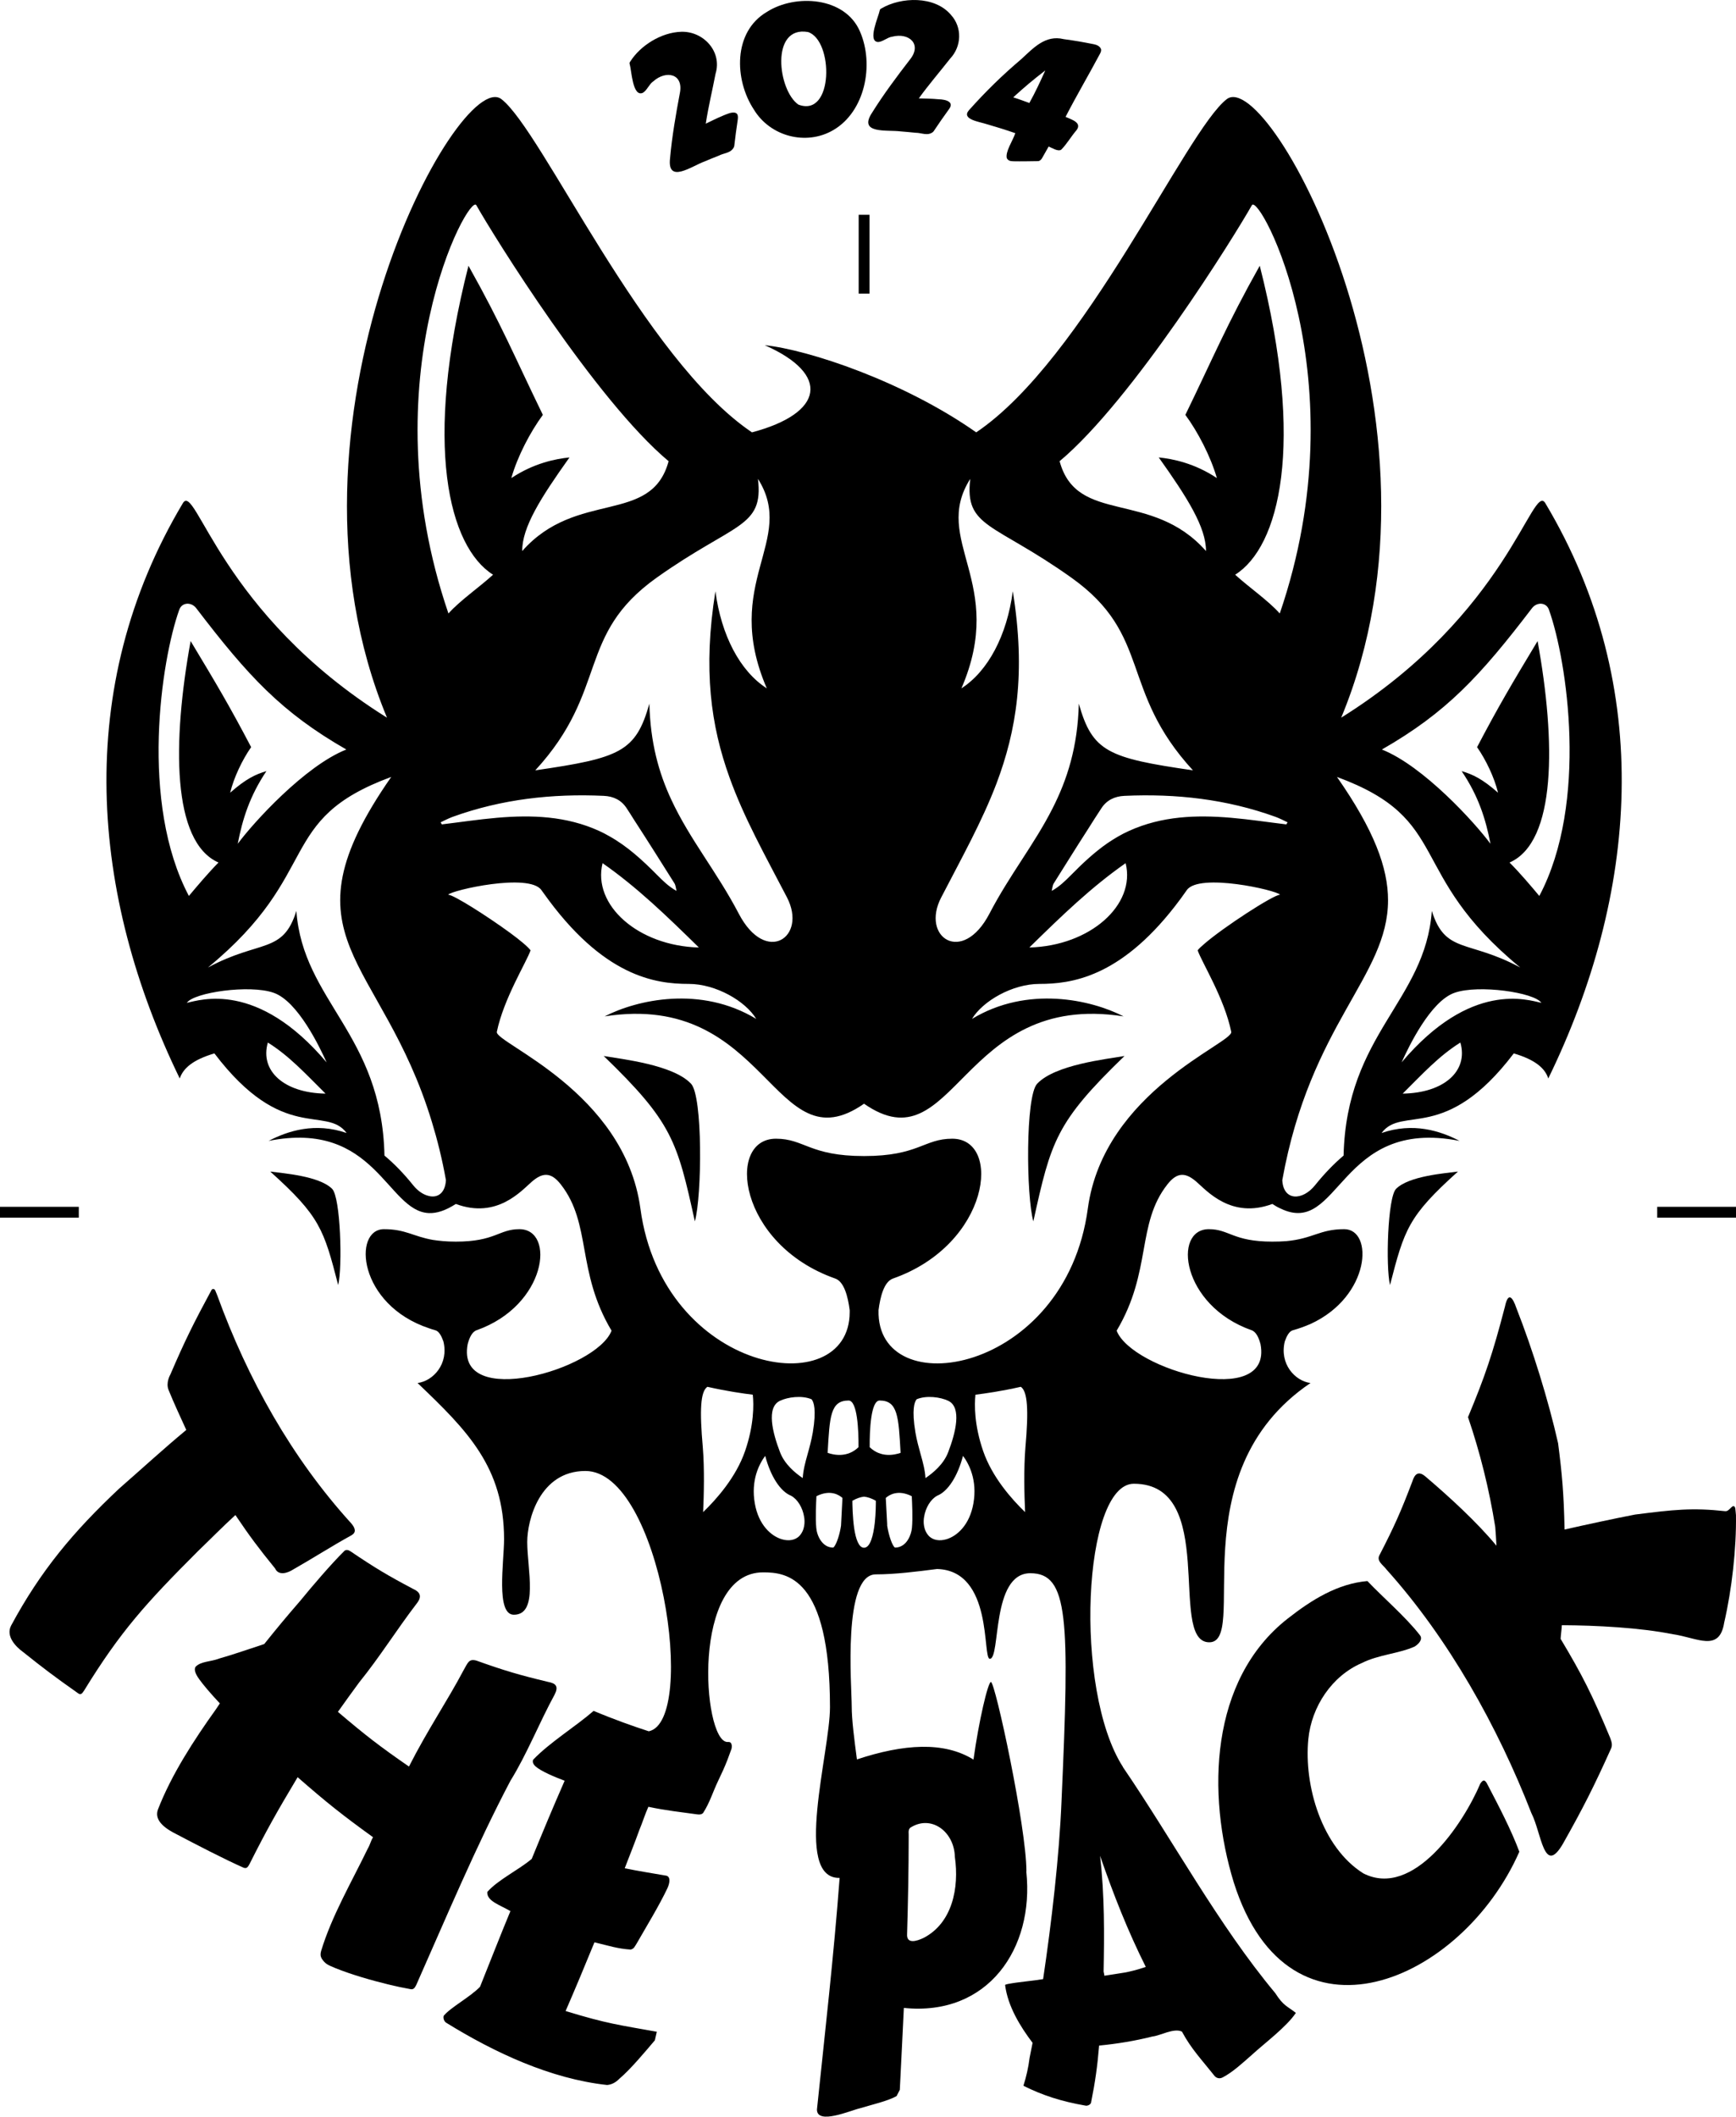
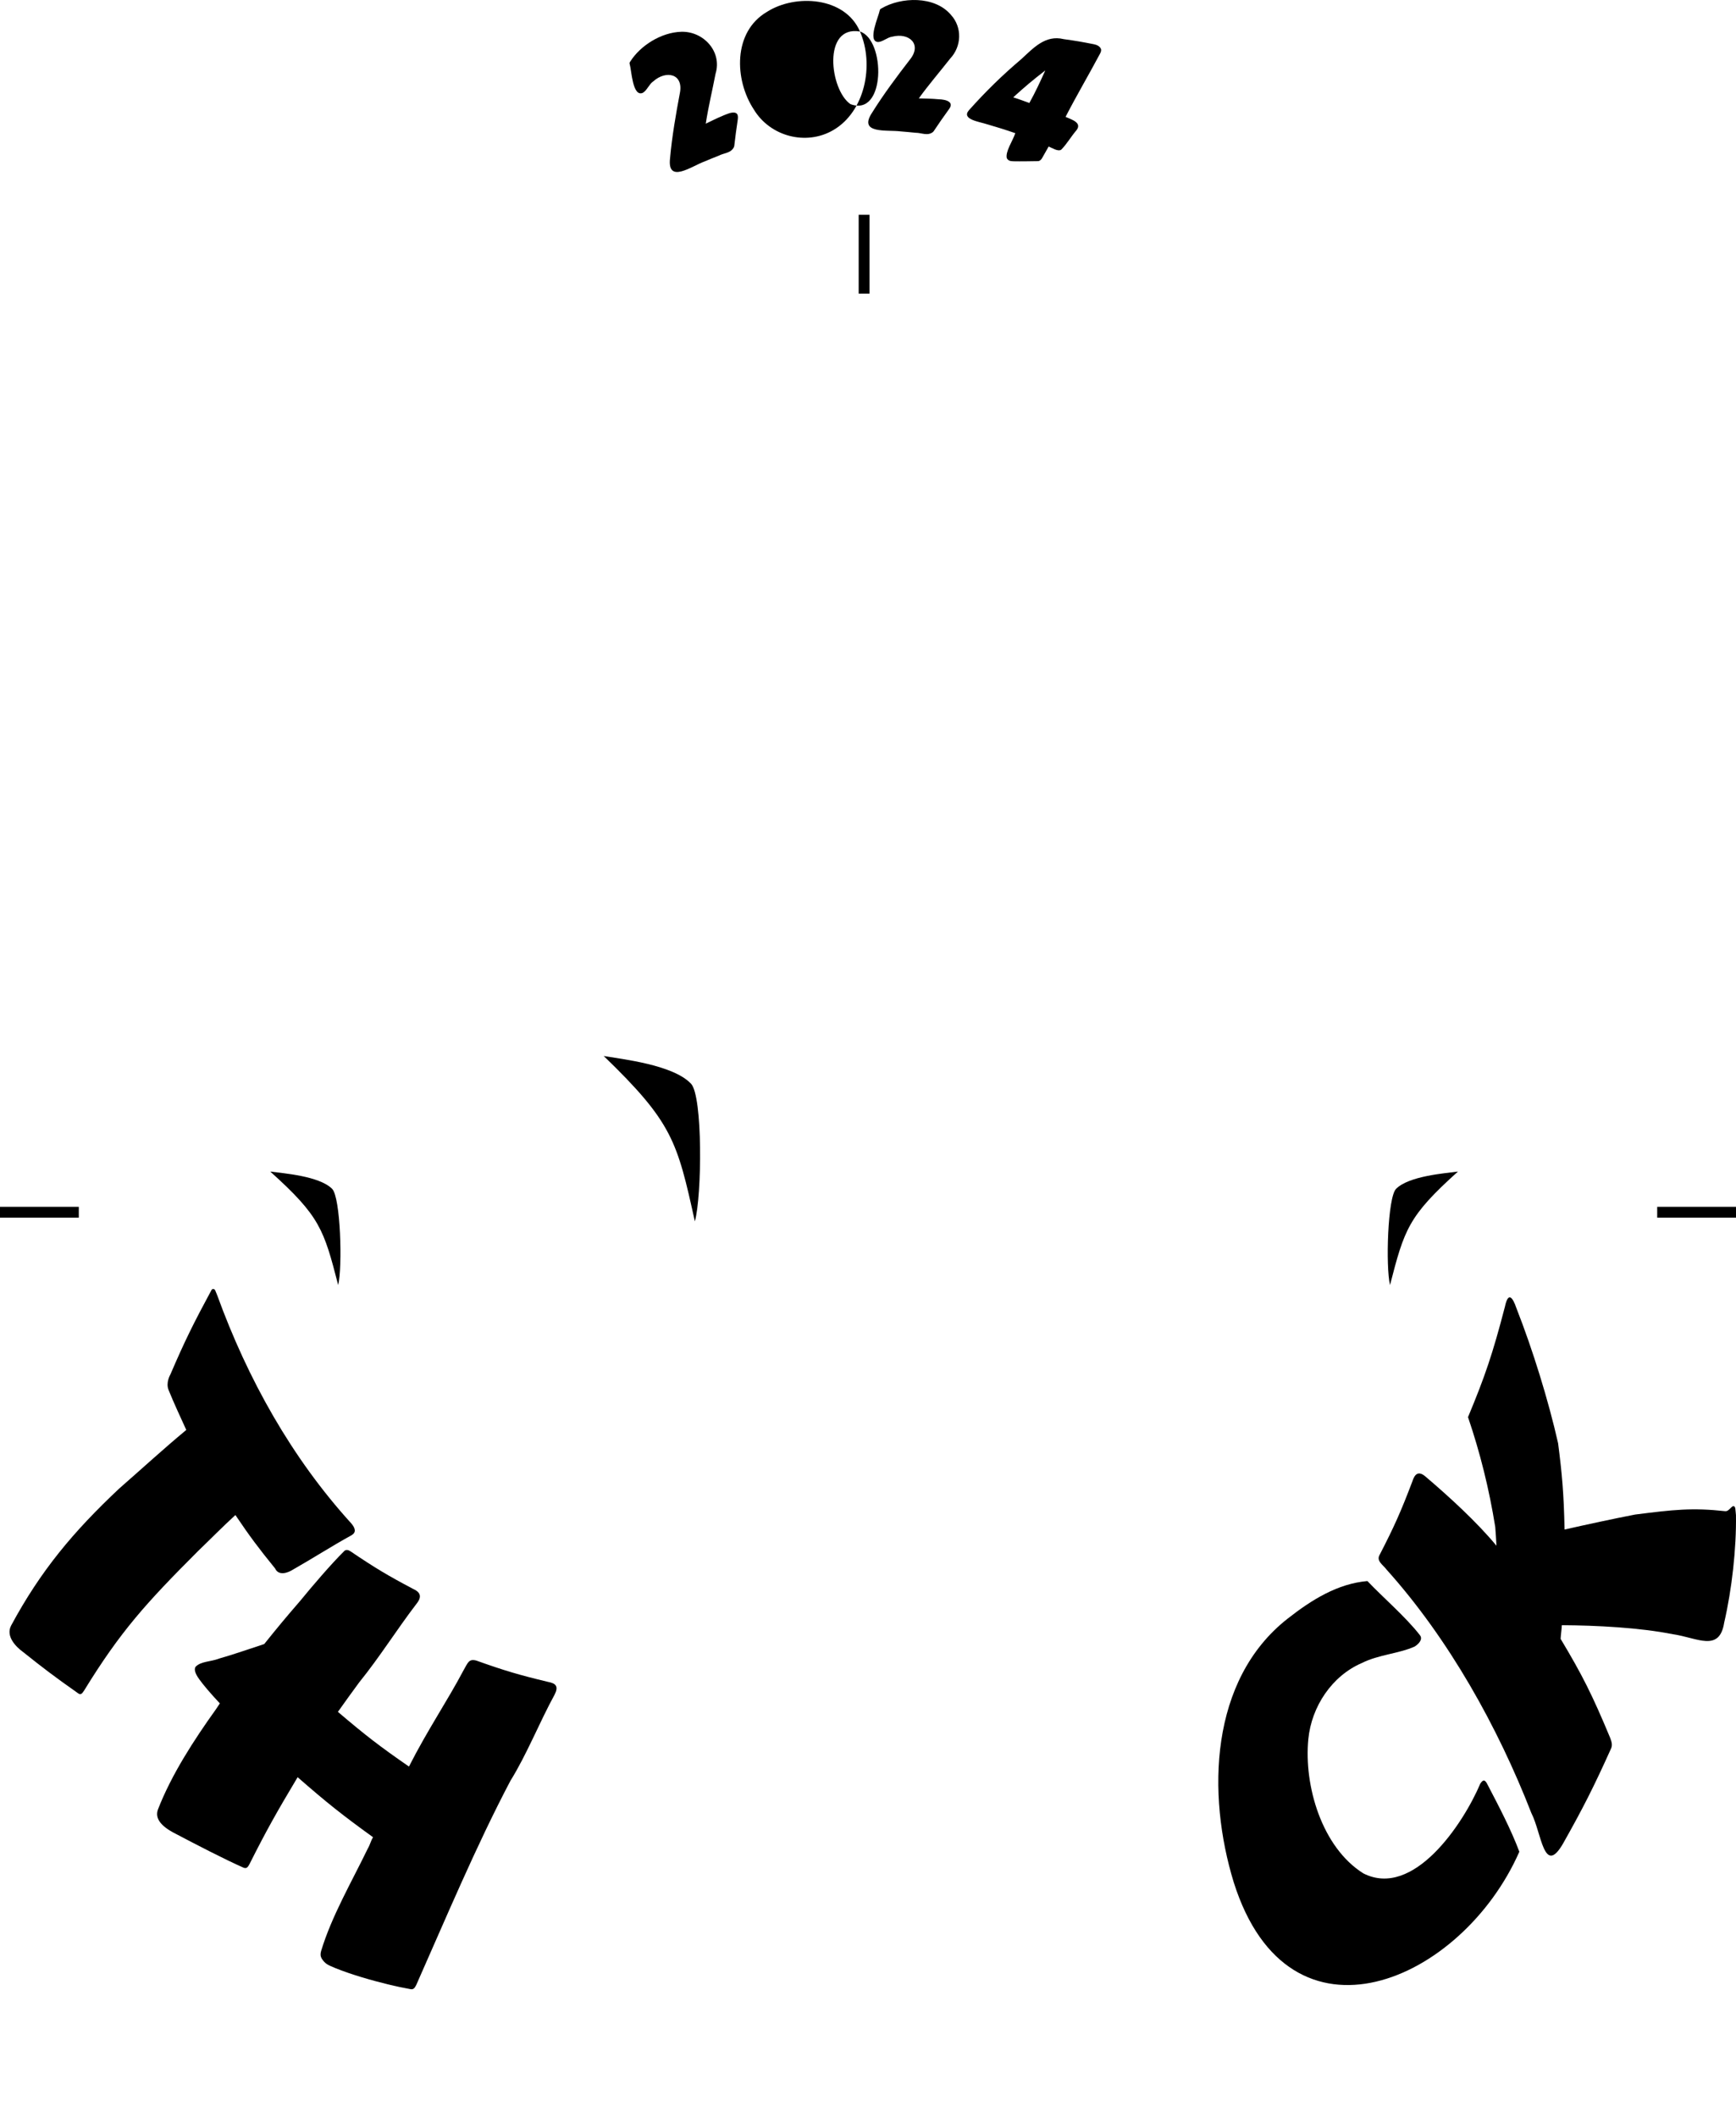
<svg xmlns="http://www.w3.org/2000/svg" id="b" width="283.465" height="345.546" viewBox="0 0 283.465 345.546">
  <defs>
    <style>.d{fill:#000;stroke-width:0px;}</style>
  </defs>
  <g id="c">
-     <path class="d" d="M183.613,172.392c-2.948.513-11.34,1.415-14.264,4.532-1.914,2.04-1.79,18.264-.619,22.47,2.885-13.095,3.67-16.17,14.884-27.002Z" />
    <path class="d" d="M226.97,209.789c2.347-9.096,2.973-11.229,11.095-18.533-2.077.285-7.975.707-10.1,2.816-1.391,1.381-1.71,12.742-.995,15.716Z" />
    <path class="d" d="M98.578,172.392c11.214,10.832,11.998,13.907,14.883,27.002,1.171-4.206,1.295-20.43-.62-22.47-2.924-3.116-11.316-4.019-14.264-4.532Z" />
    <path class="d" d="M54.226,194.072c-2.125-2.109-8.023-2.531-10.1-2.816,8.121,7.303,8.748,9.437,11.095,18.533.715-2.974.397-14.336-.995-15.716Z" />
    <path class="d" d="M38.437,247.332c2.386,3.537,3.794,5.41,6.484,8.72.559,1.248,2.088.729,2.917.186,3.326-1.889,6.271-3.801,9.612-5.638.031-.038.067-.065.113-.085.755-.553.195-1.338-.21-1.827-9.721-10.684-16.909-23.549-21.882-37.229-.303-.655-.315-1.166-.814-.997-.049.054-.073.081-.122.135-2.936,5.444-4.308,8.182-6.72,13.797,0,0-.788,1.306-.284,2.534.896,2.209,1.928,4.406,2.885,6.509-3.919,3.26-7.119,6.22-10.958,9.573-7.482,7.034-12.808,13.389-17.642,22.36-.908,1.738.738,3.447,2,4.359,3.35,2.676,5.161,4.041,8.946,6.707.497.378.722-.118.971-.453,5.918-9.642,10.112-14.281,18.64-22.806,1.931-1.849,4.115-4.075,6.065-5.845Z" />
    <path class="d" d="M90.556,276.658c.694-1.36.211-1.847-1.042-2.083-4.761-1.141-7.104-1.832-11.717-3.479-1.244-.351-1.399.349-2.097,1.56-2.683,5.079-5.88,9.738-8.922,15.735-4.761-3.293-7.099-5.09-11.601-8.93,1.383-1.947,2.081-2.915,3.482-4.822,3.383-4.178,6.079-8.549,9.41-12.899.884-1.133.515-1.848-.602-2.344-4.184-2.209-6.235-3.438-10.229-6.138-.393-.261-.721-.296-.986-.09-2.232,2.209-5.231,5.724-7.231,8.169-2.379,2.753-3.565,4.173-5.878,7.054-2.101.679-5.023,1.715-7.355,2.367-1.411.549-2.985.429-3.86,1.352-.26.42-.067,1.092.577,1.99.646.901,1.765,2.245,3.393,3.981-.247.368-.369.552-.613.921-3.627,5.069-7.298,10.713-9.509,16.433-.691,1.949,1.627,3.29,3.025,3.991,3.051,1.606,7.838,4.097,10.945,5.465.573.232.748-.157.98-.552,2.79-5.545,4.423-8.448,7.871-14.21,4.805,4.195,7.29,6.17,12.314,9.796-.38.628-.477,1.217-.853,1.846-2.674,5.525-5.893,11.01-7.625,16.729-.146.47-.112.88.089,1.224.6.925,1.017,1.05,2.27,1.583,2.554,1.03,5.805,1.972,8.528,2.632,1.271.318,2.76.625,3.719.792.532.119.745-.33.94-.709,4.738-10.671,9.757-22.667,15.371-33.316,2.647-4.245,4.778-9.624,7.206-14.05Z" />
-     <path class="d" d="M208.247,325.397c-9.35-11.214-16.626-24.812-24.89-36.92,0-.011.001-.02.001-.031-8.1-12.591-6.5-46.225,1.78-46.225,13.79,0,5.646,25.334,12.104,25.875,7.025.592-5.103-27.537,16.742-42.317-2.547-.335-5.095-3.139-4.194-6.794.309-.875.721-1.673,1.338-1.827,1.029-.283,1.982-.643,2.882-1.029,9.83-4.529,10.293-15.466,5.481-15.466-4.014,0-5.044,1.544-9.47,1.956-.669.052-1.415.077-2.264.077-6.433,0-7.025-2.033-10.37-2.033-5.944,0-4.478,12.455,6.973,16.495.746.257,1.184,1.209,1.467,2.29,2.007,10.731-21.049,4.169-23.494-2.213,5.79-9.727,3.191-17.396,8.286-23.88,1.647-2.11,3.036-1.904,4.734-.438,1.699,1.467,5.687,6.125,12.403,3.628.463.309.926.566,1.338.746,9.727,4.735,9.444-14.951,29.233-11.039-3.165-1.647-7.591-3.062-12.738-1.287,3.397-4.555,10.37,1.776,21.59-12.995,3.499,1.029,5.095,2.419,5.635,4.091,14.539-29.85,17.55-63.715-.489-93.925-2.11-3.5-6.099,18.013-33.324,35.023,20.02-48.172-11.708-106.303-18.682-100.976-6.665,5.095-23.185,42.459-40.916,54.4-11.863-8.338-27.38-13.484-34.533-14.23,10.808,4.761,9.676,11.117-2.084,14.23-17.73-11.94-34.276-49.304-40.915-54.4-6.974-5.327-38.703,52.804-18.682,100.976-27.226-17.009-31.215-38.522-33.325-35.023-18.039,30.21-15.028,64.075-.515,93.925.566-1.673,2.162-3.062,5.662-4.091,11.22,14.771,18.193,8.44,21.59,12.995-5.146-1.776-9.573-.36-12.738,1.287,17.473-3.474,19.3,11.503,26.17,11.786,1.261.051,2.676-.386,4.4-1.492,6.717,2.496,10.705-2.162,12.403-3.628,1.698-1.467,3.088-1.673,4.735.438,5.069,6.485,2.496,14.153,8.286,23.88-2.445,6.382-25.502,12.944-23.495,2.213.283-1.081.721-2.033,1.467-2.29,11.451-4.04,12.918-16.495,6.974-16.495-3.345,0-3.937,2.033-10.37,2.033-1.544,0-2.753-.129-3.757-.283-3.217-.566-4.452-1.75-7.977-1.75-5.121,0-4.272,12.326,7.385,16.186.309.129.643.206.978.309.618.154,1.029.952,1.338,1.827.901,3.654-1.647,6.459-4.22,6.794,8.131,7.746,14.127,13.767,14.127,25.501,0,3.68-1.38,12.326,1.595,12.326,4.073,0,2.187-7.437,2.187-11.889,0-3.5,2.011-11.58,9.496-11.58,12.276,0,18.373,40.811,10.351,42.496-2.548-.823-5.685-1.937-9.004-3.331-3.087,2.667-7.074,5.073-9.875,7.966-.141.369-.013.734.387,1.094.925.82,3.19,1.754,4.651,2.305.04.017.06.026.101.044-2.167,4.966-3.252,7.581-5.375,12.757-2.11,1.789-5.486,3.392-7.252,5.391-.127,1.511,2.138,2.147,3.773,3.133-1.574,3.779-3.406,8.483-4.963,12.354-1.639,1.693-4.78,3.341-5.929,4.73-.13.369.068.918.388,1.124,7.886,4.876,17.068,9.177,26.304,10.176.788-.073,1.43-.446,2.009-1.035,1.861-1.584,4.231-4.443,5.777-6.258.126-.555.189-.834.316-1.399-6.104-1.101-8.104-1.298-14.889-3.384,1.848-4.266,2.795-6.56,4.712-11.218,2.465.595,3.755,1.04,5.902,1.187.565-.127.65-.473,1.011-1.025,1.664-2.909,3.628-6.099,5.008-9.009.298-.662.597-1.748-.131-2.019-2.115-.376-4.634-.758-6.849-1.224.933-2.412,1.605-4.082,2.371-6.2.555-1.326.941-2.626,1.493-3.832,2.802.603,5.418.879,8.018,1.243.424.057.736-.025.918-.235,1.101-1.708,1.574-3.405,2.44-5.211.556-1.151,1.092-2.322,1.53-3.451.271-.735.405-1.099.669-1.819.077-.389.068-.681-.099-.939-.067-.098-.191-.144-.268-.163-.136-.002-.251-.005-.382-.007-3.99-.378-5.866-27.69,5.905-27.69,3.808,0,10.92.674,10.92,22.023,0,7.36-6.024,27.86,1.492,27.86.029,0,.054-.006.083-.007-.937,12.573-2.421,25.493-3.702,37.819.003,2.568,5.54.125,7.026-.206,1.834-.564,4.563-1.179,5.973-1.988.214-.406.319-.611.53-1.024.238-4.881.391-7.636.66-13.371,13.776,1.412,21.308-9.762,20-22.204.003-.047.013-.072.013-.126,0-7.14-5.094-30.875-5.792-30.875-.484,0-1.98,6.375-2.85,12.664-4.826-2.99-11.369-2.558-19.033-.03-.441-3.347-.851-6.463-.851-8.693,0-3.229-1.518-21.513,3.937-21.513,3.165,0,6.779-.464,9.996-.876,9.23.252,7.356,14.662,8.617,14.662,1.802,0,.184-13.973,6.615-13.973,6.238,0,6.433,7.289,5.092,37.239-.366,8.947-1.621,19.739-3.004,29.027-1.927.317-3.904.441-5.759.793-.301.063-.454.122-.448.177.44,3.432,2.437,6.728,4.487,9.428-.192.995-.29,1.485-.489,2.45-.195,1.61-.562,3.153-1.007,4.559,3.123,1.565,6.186,2.553,10.147,3.243.35.078.946-.218.924-.646.633-3.122,1.018-5.819,1.289-9.158,2.941-.288,5.858-.762,8.732-1.486,1.243-.123,3.464-1.427,4.791-.797,1.507,2.822,3.283,4.657,5.211,7.095.299.46.863.686,1.43.392,1.651-.855,3.331-2.417,4.789-3.7,2.05-1.879,5.65-4.554,7.175-6.838-1.377-1.092-2.015-1.111-3.355-3.213ZM148.621,298.385c3.421-2.214,7.2.625,7.295,4.75.726,5.066-.414,10.775-5.078,13.215-1.168.569-2.839,1.06-2.724-.625.153-4.887.261-10.933.262-15.825.045-.514-.16-1.119.245-1.515ZM180.841,137.644c-2.188,1.518-4.117,3.345-5.996,5.25-.926.926-1.827,1.827-3.114,2.548.103-.412.129-.901.335-1.235,1.853-2.934,3.68-5.893,5.558-8.801.721-1.158,1.467-2.316,2.213-3.448.849-1.312,2.136-1.956,3.757-2.033,8.441-.386,16.701.54,24.678,3.423.695.257,1.338.592,1.982.901-.077.103-.154.206-.206.335-3.011-.36-6.021-.824-9.032-1.081-5.687-.489-11.297-.283-16.649,2.136-1.261.566-2.419,1.261-3.525,2.007ZM168.078,154.679c5.301-5.198,10.087-9.83,15.722-13.767,1.699,6.819-5.816,13.51-15.722,13.767ZM229.039,178.534c3.268-3.242,5.919-6.15,9.418-8.338,1.338,4.606-2.624,8.234-9.418,8.338ZM228.859,173.439c1.081-2.393,4.684-10.01,8.672-11.374,3.911-1.364,13.021-.051,14.153,1.647-2.136-.437-11.477-3.705-22.826,9.727ZM250.14,99.302c.798-1.055,2.342-1.004,2.779.232,2.959,8.26,6.485,31.523-1.57,46.731-1.312-1.57-3.294-3.911-4.863-5.455,7.668-3.345,7.565-19.737,4.581-36.155-4.169,6.922-6.331,10.551-9.882,17.318,1.441,2.059,2.831,4.967,3.423,7.437-2.573-2.264-4.117-2.985-5.944-3.525,2.754,4.066,3.937,7.848,4.709,11.863-2.522-3.422-10.962-12.712-17.73-15.388,10.551-6.047,16.006-11.94,24.498-23.057ZM248.236,157.947c-8.492-4.58-12.249-2.187-14.436-9.238-1.081,14.771-13.947,20.046-14.41,39.938-1.518,1.287-3.062,2.856-4.658,4.838-2.033,2.548-5.172,2.625-5.352-.824,4.606-25.579,17.267-33.221,17.267-45.702,0-5.275-2.265-11.425-8.338-20.123,19.016,7,11.091,15.62,29.927,31.111ZM204.413,33.503c1.184-2.136,17.679,28.332,4.555,66.648-1.904-2.136-5.069-4.297-7.282-6.33,7.205-4.529,11.477-21.101,4.014-50.437-5.455,9.727-7.54,14.874-12.146,24.343,2.059,2.805,4.117,6.768,5.146,10.319-3.68-2.445-7.231-3.14-9.495-3.371,4.709,6.613,7.72,11.4,7.72,15.285-8.903-10.087-21.075-4.194-23.906-14.668,11.914-9.959,28.615-36.85,31.394-41.79ZM153.693,146.496c3.397-6.562,6.639-12.352,9.007-18.553,3.268-8.646,4.838-18.064,2.676-31.42-.952,7.205-4.04,13.047-8.389,15.851,7.462-17.293-4.966-24.086,1.441-34.199-.952,8.029,3.834,7.102,16.52,16.134,13.227,9.418,7.771,18.322,19.84,31.446-13.87-2.007-16.417-3.037-18.631-10.885-.18,7.102-1.904,12.403-4.297,17.112-2.985,5.893-6.999,10.834-10.293,17.164-4.426,8.492-11.271,3.86-7.875-2.65ZM123.766,78.175c6.382,10.113-6.021,16.907,1.441,34.199-4.374-2.805-7.437-8.646-8.389-15.851-2.059,12.815-.721,22.002,2.29,30.365,2.367,6.613,5.79,12.686,9.392,19.609,3.371,6.51-3.448,11.142-7.874,2.65-3.577-6.845-7.977-12.069-11.014-18.605-2.033-4.349-3.422-9.29-3.577-15.671-2.213,7.848-4.761,8.878-18.631,10.885,12.069-13.124,6.614-22.027,19.814-31.446,12.712-9.032,17.499-8.106,16.547-16.134ZM98.393,140.912c5.635,3.937,10.422,8.569,15.723,13.767-9.933-.257-17.421-6.948-15.723-13.767ZM97.801,135.637c-5.327-2.419-10.937-2.625-16.623-2.136-3.011.257-6.022.721-9.032,1.081-.077-.129-.129-.232-.206-.335.643-.309,1.287-.643,1.982-.901,7.977-2.882,16.238-3.809,24.678-3.423,1.621.077,2.882.721,3.731,2.033.411.618.798,1.235,1.184,1.853,2.239,3.448,4.426,6.922,6.614,10.396.206.335.231.824.334,1.235-1.287-.721-2.187-1.621-3.114-2.548-2.393-2.419-4.889-4.735-7.9-6.407-.541-.309-1.081-.592-1.647-.849ZM77.781,33.503c2.779,4.941,19.48,31.832,31.394,41.79-2.83,10.473-15.002,4.58-23.906,14.668-.026-3.886,3.011-8.672,7.72-15.285-2.265.232-5.816.926-9.496,3.371,1.004-3.551,3.088-7.514,5.147-10.319-4.606-9.47-6.691-14.616-12.146-24.343-7.462,29.336-3.191,45.908,4.014,50.437-2.213,2.033-5.378,4.194-7.283,6.33-13.124-38.316,3.371-68.784,4.555-66.648ZM29.274,99.533c.438-1.235,1.982-1.287,2.779-.232,8.492,11.117,13.947,17.01,24.498,23.057-6.768,2.676-15.208,11.966-17.73,15.388.772-4.014,1.955-7.797,4.683-11.863-1.801.54-3.345,1.261-5.918,3.525.592-2.47,1.982-5.378,3.422-7.437-3.551-6.768-5.713-10.396-9.882-17.318-2.985,16.418-3.088,32.809,4.555,36.155-1.544,1.544-3.525,3.886-4.838,5.455-8.055-15.208-4.529-38.471-1.57-46.731ZM43.736,170.196c3.5,2.187,6.15,5.095,9.418,8.338-6.793-.103-10.756-3.731-9.418-8.338ZM30.509,163.712c1.133-1.698,10.242-3.011,14.153-1.647,3.988,1.364,7.591,8.981,8.672,11.374-11.348-13.432-20.689-10.164-22.825-9.727ZM69.803,195.183c-.797-.231-1.647-.824-2.342-1.698-1.595-1.982-3.139-3.551-4.683-4.838-.438-19.892-13.304-25.167-14.385-39.938-2.188,7.051-5.944,4.658-14.437,9.238,18.837-15.491,10.911-24.112,29.928-31.111-18.502,26.531-1.596,29.181,6.639,56.33.875,2.856,1.673,6.022,2.291,9.495-.129,2.265-1.518,3.011-3.011,2.522ZM121.656,236.896c-1.467,4.246-4.632,7.823-6.845,9.959.129-2.856.232-7.077-.051-10.55-.54-6.125-.386-9.135.746-9.907,3.191.721,5.918,1.107,7.411,1.287.18,1.621.206,4.966-1.261,9.212ZM130.456,250.818c-.669.618-1.672.798-2.805.463-1.724-.514-3.783-2.316-4.4-5.841-.669-3.809.72-6.459,1.698-7.771.875,3.345,2.47,5.816,4.22,6.51,1.055.566,1.904,1.956,2.136,3.474.129.746.154,2.162-.849,3.165ZM132.721,233.834c-.232,1.312-.54,2.445-.849,3.551-.386,1.364-.721,2.625-.798,3.911-1.261-.849-2.959-2.264-3.705-4.22-1.235-3.217-2.264-7.308-.026-8.389,1.287-.618,3.577-.926,5.172-.257.36.412.824,1.673.206,5.404ZM133.287,249.428c-.154-1.518-.026-4.169.026-5.172,2.29-1.158,3.731-.18,4.246.283l-.232,4.529c-.206,1.415-.695,2.856-1.081,3.371-.026.051-.051.077-.077.103-.051.051-.077.077-.129.103-1.776,0-2.65-1.93-2.753-3.217ZM135.14,237.179c.335-5.893.437-8.543,3.422-8.543,1.441,0,1.647,4.889,1.621,7.617-1.801,1.75-4.014,1.287-5.044.926ZM142.834,248.656c-.232,1.981-.721,4.014-1.75,4.014-.875,0-1.338-1.467-1.596-3.088-.283-1.904-.308-4.04-.308-4.581.72-.412,1.364-.618,1.904-.669.566.051,1.209.257,1.93.669,0,.463,0,2.033-.18,3.654ZM143.632,228.636c2.985,0,3.088,2.651,3.422,8.543-1.029.36-3.242.824-5.044-.926-.026-2.728.18-7.617,1.621-7.617ZM148.907,249.428c-.051.566-.257,1.287-.618,1.879-.438.746-1.158,1.338-2.136,1.338-.412-.18-1.029-1.904-1.287-3.577v-.257l-.232-4.272c.515-.463,1.956-1.441,4.246-.283.051,1.004.18,3.654.026,5.172ZM149.473,233.834c-.618-3.731-.154-4.992.205-5.404,1.596-.669,3.886-.36,5.172.257,2.213,1.081,1.21,5.172-.026,8.389-.746,1.956-2.445,3.371-3.705,4.22-.077-1.287-.411-2.548-.798-3.911-.309-1.107-.618-2.239-.849-3.551ZM158.943,245.44c-.618,3.525-2.676,5.327-4.4,5.841-1.133.335-2.136.154-2.805-.463-1.003-1.003-.978-2.419-.849-3.165.232-1.518,1.081-2.908,2.136-3.474,1.75-.695,3.345-3.165,4.22-6.51.978,1.312,2.368,3.963,1.698,7.771ZM167.435,236.304c-.283,3.474-.18,7.694-.051,10.55-2.213-2.136-5.378-5.713-6.845-9.959-1.467-4.246-1.441-7.591-1.261-9.212,1.492-.18,4.22-.566,7.411-1.287,1.106.772,1.287,3.783.746,9.907ZM143.451,213.891c.283-2.213.901-4.658,2.367-5.172,15.852-5.584,17.885-22.825,9.676-22.825-4.657,0-5.481,2.831-14.41,2.831-8.904,0-9.727-2.831-14.385-2.831-8.209,0-6.176,17.241,9.676,22.825,1.467.515,2.084,2.959,2.367,5.172v.309c0,15.054-30.545,10.036-34.173-16.907-2.599-19.171-23.803-27.02-23.443-28.847,1.132-5.455,4.838-11.348,5.507-13.304-.411-.566-1.698-1.647-3.345-2.856-3.732-2.728-9.238-6.227-10.113-6.227.618-.746,13.253-3.603,15.234-.746.103.154.232.309.335.463,9.727,13.69,18.271,14.848,23.726,14.848,4.426,0,9.264,2.805,11.014,5.713-9.058-5.481-19.454-3.14-24.755-.412,26.762-4.194,27.483,24.627,42.357,14.256,14.899,10.37,15.62-18.451,42.382-14.256-5.301-2.728-15.697-5.069-24.755.412,1.75-2.908,6.588-5.713,11.014-5.713,5.146,0,13.073-1.029,22.131-12.686.643-.824,1.287-1.698,1.93-2.625,1.982-2.856,14.616,0,15.234.746-1.081,0-9.264,5.327-12.378,8.029-.515.438-.9.798-1.081,1.055.669,1.956,4.375,7.848,5.481,13.304.386,1.827-20.818,9.676-23.417,28.847-3.654,27.123-34.585,32.038-34.174,16.598ZM180.322,322.541c.014-.147-.083-.484-.119-.674.115-6.06.173-12.395-.579-18.91,2.238,6.452,4.517,12.241,7.467,18.144-2.978,1.002-4.066.985-6.769,1.44Z" />
    <path class="d" d="M241.714,291.173c-2.756,6.512-10.902,18.822-19.095,14.659-6.769-4.245-9.733-14.289-8.987-21.925.522-5.304,3.845-10.312,8.744-12.421,2.739-1.379,6.093-1.533,8.626-2.693.689-.435,1.387-1.206.832-1.874-2.3-2.958-6.068-6.184-8.555-8.812-4.846.423-9.07,3.025-13.065,6.169-12.675,9.972-13.19,28.617-8.754,43.035,9.068,28.657,37.295,16.204,46.627-5.016-1.339-3.591-3.349-7.426-5.163-10.901-.448-.938-.759-.899-1.209-.223Z" />
    <path class="d" d="M282.97,245.884c-.393.191-.751.878-1.257.817-5.411-.591-8.453-.248-14.722.549-3.526.682-7.901,1.626-11.519,2.446-.126-6.046-.427-9.19-1.055-14.081-1.567-6.958-4.172-15.366-6.795-22.028-.636-1.881-1.365-2.735-1.888-.27-2.017,7.745-3.236,11.327-6.027,18.03,1.978,5.809,3.454,11.737,4.446,17.927.095,1.218.134,1.831.2,3.065-3.236-3.904-7.72-7.997-11.558-11.265-1.202-1.049-1.804-.417-2.184.787-1.887,4.971-2.955,7.346-5.321,11.94-.612,1.034.52,1.624,1.125,2.444,10.207,11.363,18.174,25.724,23.636,39.739,1.671,3.245,2.029,10.351,5.145,5.028,3.292-5.835,5.065-9.345,7.826-15.47.337-.669.114-1.227-.096-1.821-2.944-7.071-4.566-10.283-8.098-16.178.035-.726.17-1.502.199-2.231,5.63.035,12.728.387,18.181,1.486,3.905.546,7.552,3.012,8.331-1.914,1.246-5.379,2.003-12.087,1.92-17.543-.107-.782-.003-1.542-.488-1.457Z" />
    <path class="d" d="M119.159,18.461c-1.305.433-2.67,1.129-3.917,1.727.408-2.692,1.091-5.496,1.596-8.141,1.111-3.614-1.955-6.954-5.578-6.859-3.316.092-6.707,2.274-8.332,4.838-.124.143-.169.315-.102.455.294.958.455,5.451,2.151,4.667.66-.383,1.039-1.427,1.678-1.853,2.097-1.884,5.029-1.287,4.345,1.973-.63,3.326-1.278,7.064-1.585,10.537-.52,4.323,3.584,1.279,5.647.548.787-.334,1.487-.622,2.282-.931.907-.477,2.052-.4,2.523-1.464-.004-.001-.007-.002-.011-.004.03-.066.048-.136.05-.204.181-1.651.321-2.536.557-4.194.088-.683.079-1.441-1.304-1.094Z" />
-     <path class="d" d="M140.423,5.146c-2.434-5.686-10.557-6.177-15.2-3.202-5.563,3.264-5.314,11.082-2.145,15.911,2.664,4.431,8.55,5.969,12.971,3.392,5.203-3.017,6.734-10.685,4.374-16.101ZM131.93,5.227c4.197,1.338,4.22,14.032-1.558,11.853-3.365-2.3-4.625-12.92,1.558-11.853Z" />
+     <path class="d" d="M140.423,5.146c-2.434-5.686-10.557-6.177-15.2-3.202-5.563,3.264-5.314,11.082-2.145,15.911,2.664,4.431,8.55,5.969,12.971,3.392,5.203-3.017,6.734-10.685,4.374-16.101Zc4.197,1.338,4.22,14.032-1.558,11.853-3.365-2.3-4.625-12.92,1.558-11.853Z" />
    <path class="d" d="M155.286,2.439c-2.671-3.181-8.193-2.933-11.352-1.067-.172.069-.289.202-.293.356-.174.956-2.064,5.068-.248,5.132.745-.036,1.544-.787,2.291-.87,2.73-.712,4.939,1.214,2.882,3.751-2.059,2.66-4.316,5.681-6.147,8.622-2.389,3.575,2.471,2.797,4.649,3.089.84.066,1.58.132,2.416.221,1.012-.006,1.986.585,2.882-.143-.003-.003-.005-.005-.008-.008.056-.045.104-.099.137-.158.914-1.384,1.443-2.106,2.411-3.47.966-1.221-.312-1.655-1.698-1.693-1.049-.102-2.136-.108-3.179-.141,1.585-2.205,3.468-4.384,5.123-6.499,1.876-1.993,1.982-5.095.135-7.122Z" />
    <path class="d" d="M179.753,7.959c-.179-.433-.693-.652-1.171-.743-1.966-.391-2.946-.556-4.896-.828-2.996-.731-4.935,1.443-6.924,3.266-3.119,2.64-5.824,5.292-8.541,8.333-1.307,1.501,1.693,1.884,2.858,2.27,1.472.423,3.185.952,4.706,1.486-.422,1.272-1.654,3.002-1.387,4.091.264.416.538.475,1.085.496,1.224.029,2.757-.009,3.964-.023.324.009.575-.244.721-.513.423-.751.636-1.126,1.063-1.875.592.244,1.512.861,2.05.518.943-.95,1.617-2.168,2.498-3.183.944-1.25-.813-1.733-1.788-2.176,1.858-3.598,3.719-6.733,5.63-10.319.141-.256.243-.573.132-.8ZM170.682,11.497c-.801,1.781-1.657,3.626-2.603,5.317-1.048-.39-1.574-.574-2.631-.925,2.005-1.819,3.053-2.699,5.234-4.392Z" />
    <rect class="d" x="140.21" y="35.067" width="1.772" height="12.866" />
    <rect class="d" x="270.598" y="197.013" width="12.867" height="1.772" />
    <rect class="d" y="197.013" width="12.867" height="1.772" />
  </g>
</svg>